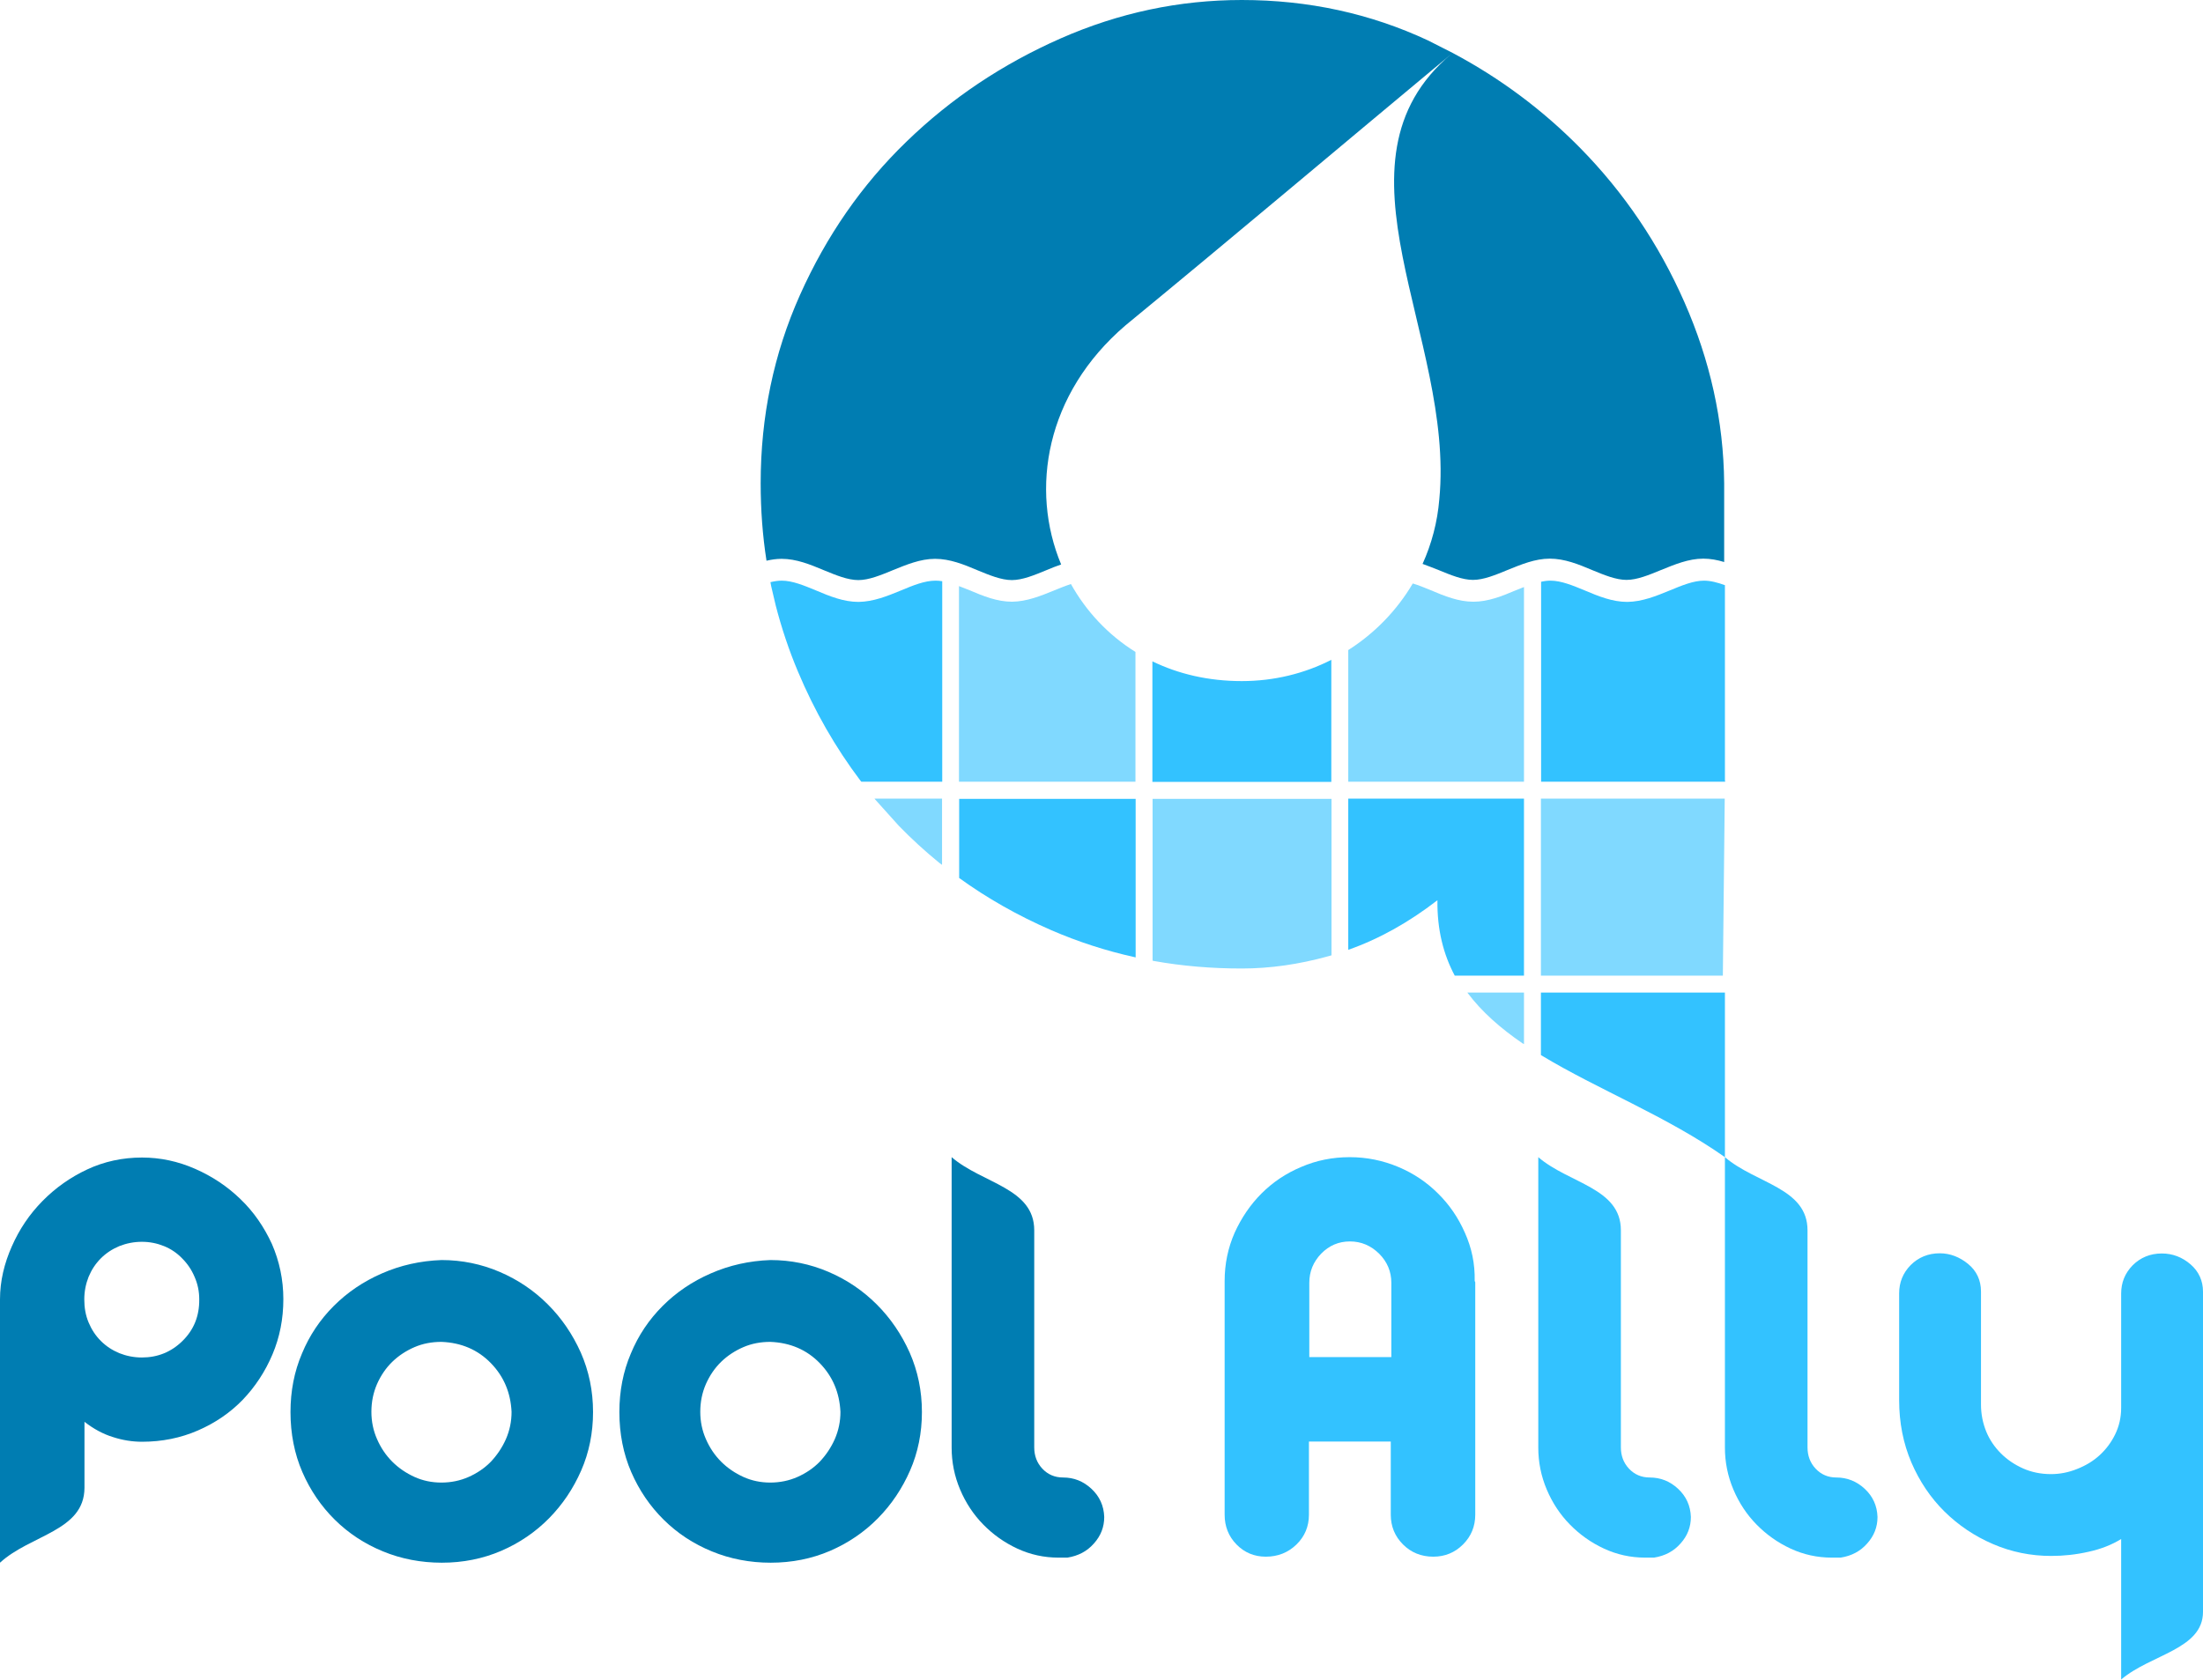
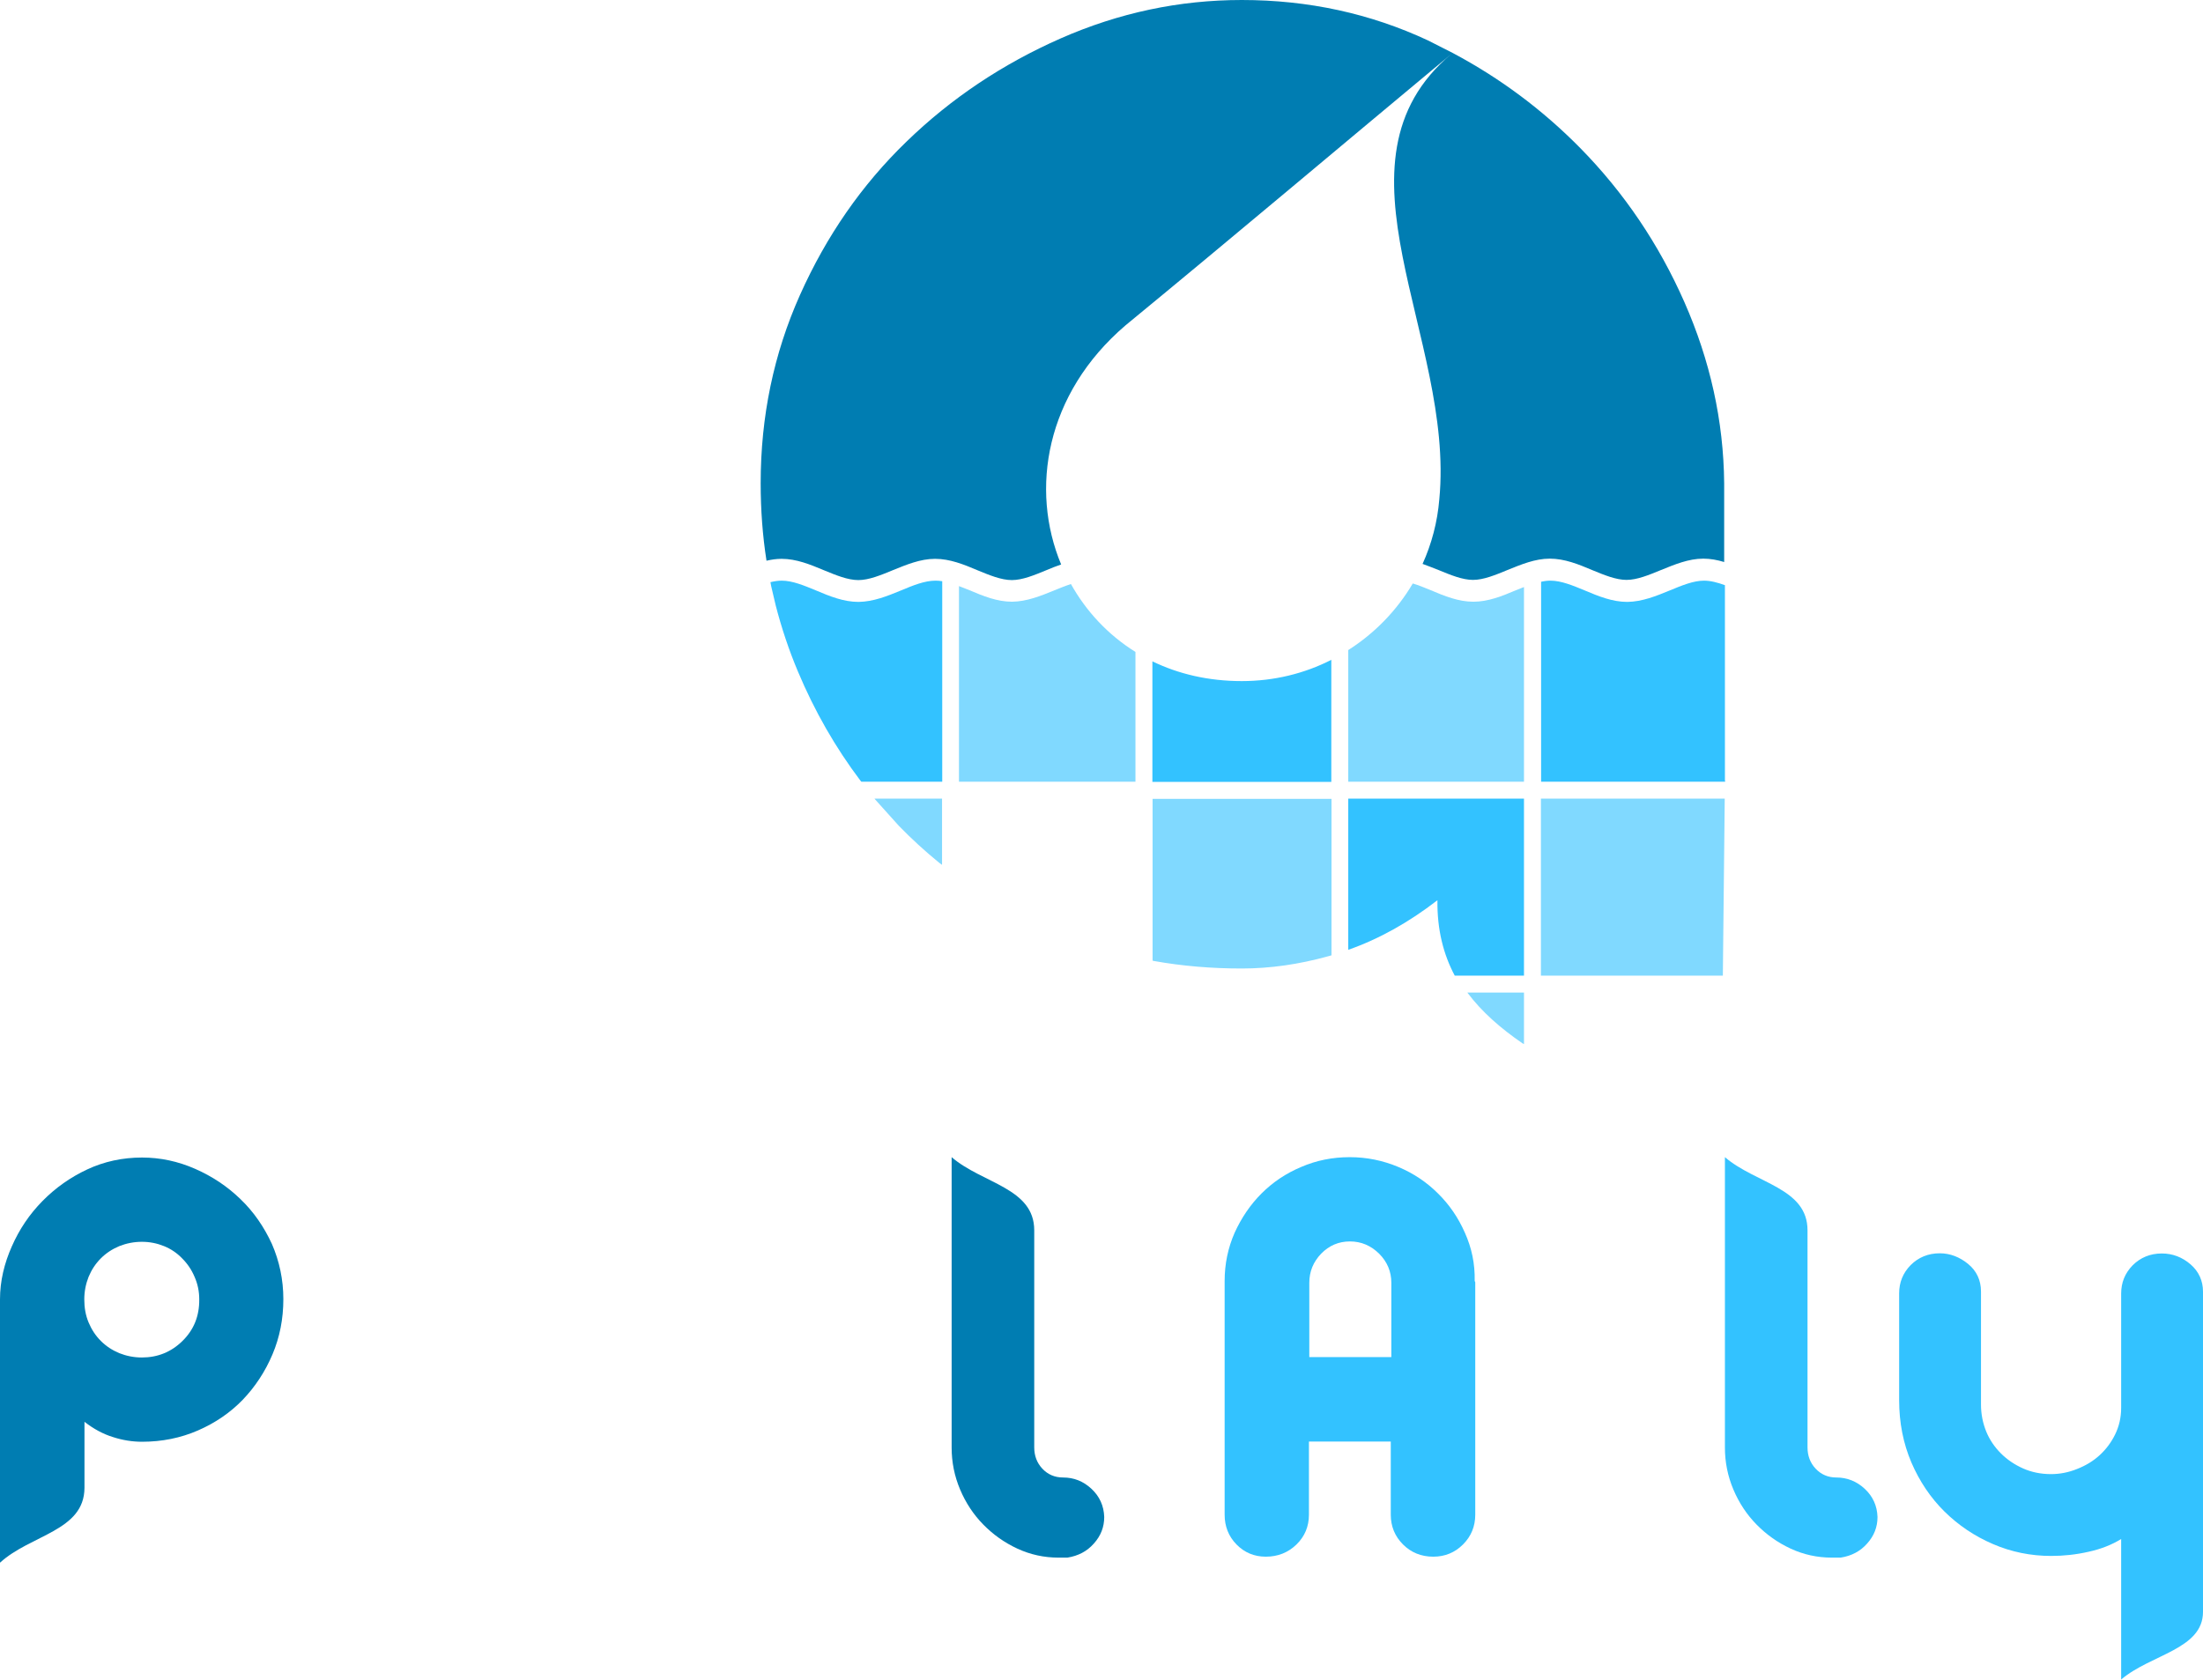
<svg xmlns="http://www.w3.org/2000/svg" id="Capa_1" x="0px" y="0px" viewBox="0 0 117.09 89.3" style="enable-background:new 0 0 117.09 89.3;" xml:space="preserve">
  <style type="text/css">	.st0{fill-rule:evenodd;clip-rule:evenodd;fill:#007DB2;}	.st1{fill-rule:evenodd;clip-rule:evenodd;fill:#33C2FF;}	.st2{fill-rule:evenodd;clip-rule:evenodd;fill:#80D9FF;}</style>
  <g>
    <g>
-       <path class="st0" d="M46.6,69.35c-0.73-0.73-1.58-1.31-2.56-1.73c-0.98-0.42-2.01-0.63-3.09-0.63c-1.13,0.04-2.19,0.28-3.17,0.71   c-0.99,0.43-1.84,1.01-2.56,1.73c-0.72,0.72-1.29,1.56-1.69,2.53c-0.41,0.96-0.61,2-0.61,3.11c0,1.15,0.21,2.22,0.63,3.19   c0.42,0.97,1,1.82,1.73,2.54c0.73,0.72,1.58,1.28,2.56,1.68c0.97,0.4,2.02,0.6,3.12,0.6c1.13,0,2.18-0.21,3.16-0.63   c0.97-0.42,1.82-1,2.54-1.73c0.72-0.73,1.29-1.58,1.71-2.54c0.42-0.96,0.63-2,0.63-3.11c0-1.13-0.22-2.18-0.65-3.16   C47.91,70.93,47.33,70.08,46.6,69.35z M44.37,76.51c-0.2,0.45-0.47,0.85-0.8,1.2c-0.33,0.34-0.73,0.61-1.18,0.81   c-0.45,0.2-0.94,0.3-1.45,0.3c-0.51,0-0.99-0.1-1.43-0.3c-0.44-0.2-0.84-0.47-1.18-0.81c-0.34-0.34-0.61-0.74-0.81-1.2   c-0.2-0.45-0.3-0.94-0.3-1.45c0-0.53,0.1-1.02,0.3-1.48c0.2-0.45,0.47-0.85,0.81-1.18c0.34-0.33,0.74-0.59,1.18-0.78   c0.44-0.19,0.92-0.28,1.43-0.28c1.06,0.04,1.94,0.42,2.63,1.13c0.69,0.71,1.05,1.57,1.1,2.59C44.67,75.57,44.57,76.05,44.37,76.51   z" />
      <path class="st0" d="M12.78,63.75c-0.7-0.68-1.5-1.21-2.41-1.61c-0.91-0.4-1.85-0.6-2.82-0.6c-1.04,0-2.01,0.21-2.91,0.63   c-0.9,0.42-1.69,0.98-2.38,1.68c-0.69,0.7-1.23,1.5-1.63,2.41C0.23,67.16,0,68.1,0,69.08v14c1.62-1.49,4.48-1.68,4.49-3.98v-3.51   c0.49,0.38,0.99,0.65,1.51,0.81c0.52,0.17,1.04,0.25,1.55,0.25c1.06,0,2.05-0.2,2.97-0.6c0.92-0.4,1.71-0.94,2.38-1.63   c0.66-0.69,1.19-1.49,1.58-2.41c0.39-0.92,0.58-1.9,0.58-2.94c0-1.04-0.21-2.02-0.61-2.94C14.03,65.22,13.48,64.42,12.78,63.75z    M9.7,71.29c-0.6,0.59-1.32,0.88-2.16,0.88c-0.42,0-0.82-0.08-1.2-0.23c-0.38-0.16-0.7-0.37-0.98-0.65   c-0.28-0.28-0.49-0.6-0.65-0.98c-0.16-0.38-0.23-0.79-0.23-1.23c0-0.42,0.08-0.82,0.23-1.2c0.16-0.38,0.37-0.7,0.65-0.98   c0.28-0.28,0.6-0.49,0.98-0.65c0.38-0.15,0.78-0.23,1.2-0.23c0.42,0,0.81,0.08,1.18,0.23c0.37,0.15,0.69,0.37,0.96,0.65   c0.28,0.28,0.5,0.6,0.66,0.98c0.17,0.38,0.25,0.78,0.25,1.2C10.6,69.97,10.3,70.7,9.7,71.29z" />
-       <path class="st0" d="M29.12,69.35c-0.73-0.73-1.58-1.31-2.56-1.73c-0.98-0.42-2.01-0.63-3.09-0.63c-1.13,0.04-2.19,0.28-3.17,0.71   c-0.99,0.43-1.84,1.01-2.56,1.73c-0.72,0.72-1.29,1.56-1.69,2.53c-0.41,0.96-0.61,2-0.61,3.11c0,1.15,0.21,2.22,0.63,3.19   c0.42,0.97,1,1.82,1.73,2.54c0.73,0.72,1.58,1.28,2.56,1.68c0.97,0.4,2.02,0.6,3.12,0.6c1.13,0,2.18-0.21,3.16-0.63   c0.97-0.42,1.82-1,2.54-1.73c0.72-0.73,1.29-1.58,1.71-2.54c0.42-0.96,0.63-2,0.63-3.11c0-1.13-0.22-2.18-0.65-3.16   C30.43,70.93,29.85,70.08,29.12,69.35z M26.89,76.51c-0.2,0.45-0.47,0.85-0.8,1.2c-0.33,0.34-0.73,0.61-1.18,0.81   c-0.45,0.2-0.94,0.3-1.45,0.3c-0.51,0-0.99-0.1-1.43-0.3c-0.44-0.2-0.84-0.47-1.18-0.81c-0.34-0.34-0.61-0.74-0.81-1.2   c-0.2-0.45-0.3-0.94-0.3-1.45c0-0.53,0.1-1.02,0.3-1.48c0.2-0.45,0.47-0.85,0.81-1.18c0.34-0.33,0.74-0.59,1.18-0.78   c0.44-0.19,0.92-0.28,1.43-0.28c1.06,0.04,1.94,0.42,2.63,1.13c0.69,0.71,1.05,1.57,1.1,2.59C27.19,75.57,27.09,76.05,26.89,76.51   z" />
      <path class="st0" d="M56.5,78.55c-0.44,0-0.81-0.16-1.1-0.47c-0.29-0.31-0.43-0.69-0.43-1.13V65.41c0-2.26-2.75-2.48-4.39-3.89   v15.44c0,0.78,0.15,1.52,0.45,2.23c0.3,0.71,0.71,1.33,1.23,1.86c0.52,0.53,1.12,0.96,1.81,1.28c0.69,0.32,1.42,0.48,2.19,0.48   h0.47c0.58-0.09,1.05-0.34,1.41-0.75c0.37-0.41,0.55-0.88,0.55-1.41c-0.02-0.6-0.25-1.1-0.68-1.5   C57.58,78.75,57.08,78.55,56.5,78.55z" />
      <path class="st0" d="M89.53,16.07c-1.36-3.09-3.21-5.83-5.54-8.2c-2-2.03-4.25-3.71-6.77-5.05L75.9,2.15C72.84,0.72,69.54,0,66,0   c-3.32,0-6.53,0.68-9.62,2.04c-3.09,1.36-5.83,3.19-8.2,5.49c-2.38,2.3-4.26,5.02-5.66,8.15c-1.4,3.13-2.09,6.47-2.09,10.01   c0,1.41,0.1,2.78,0.31,4.12c0.26-0.06,0.53-0.1,0.8-0.1c0.79,0,1.52,0.3,2.26,0.61c0.63,0.26,1.26,0.52,1.82,0.52   c0.56,0,1.19-0.26,1.82-0.52c0.74-0.3,1.48-0.61,2.26-0.61c0.79,0,1.53,0.3,2.26,0.61c0.63,0.26,1.26,0.52,1.82,0.52   c0.56,0,1.19-0.26,1.82-0.52c0.26-0.11,0.53-0.22,0.8-0.31c-1.66-3.98-0.84-9.07,3.43-12.72c5.67-4.66,11.66-9.72,17.31-14.42   c-6.89,5.78,0.19,15.04-0.64,23.67c-0.1,1.22-0.41,2.38-0.89,3.44c0.29,0.1,0.57,0.22,0.86,0.33c0.63,0.26,1.26,0.52,1.82,0.52   c0.56,0,1.19-0.26,1.82-0.52c0.74-0.3,1.48-0.61,2.26-0.61c0.79,0,1.53,0.3,2.26,0.61c0.63,0.26,1.26,0.52,1.82,0.52   c0.56,0,1.19-0.26,1.82-0.52c0.74-0.3,1.48-0.61,2.26-0.61c0.38,0,0.75,0.07,1.11,0.18v-0.11v-4.08   C91.61,22.37,90.89,19.16,89.53,16.07z" />
    </g>
    <g>
      <path class="st1" d="M77.86,65.54c-0.35-0.8-0.83-1.5-1.43-2.09c-0.6-0.6-1.3-1.07-2.11-1.41c-0.81-0.34-1.67-0.52-2.58-0.52   c-0.91,0-1.77,0.17-2.58,0.52c-0.81,0.34-1.51,0.81-2.11,1.41c-0.6,0.6-1.07,1.3-1.43,2.09c-0.35,0.8-0.53,1.65-0.53,2.56v0.07   v0.03v2.66v4.52v5.15c0,0.62,0.21,1.15,0.63,1.58c0.42,0.43,0.94,0.65,1.56,0.65c0.64,0,1.19-0.22,1.63-0.65   c0.44-0.43,0.66-0.96,0.66-1.58v-3.89h4.35v3.89c0,0.62,0.22,1.15,0.65,1.58c0.43,0.43,0.97,0.65,1.61,0.65   c0.62,0,1.15-0.22,1.58-0.65c0.43-0.43,0.65-0.96,0.65-1.58v-5.15v-4.52V68.2v-0.03c-0.02-0.04-0.03-0.07-0.03-0.07   C78.4,67.19,78.22,66.34,77.86,65.54z M73.94,72.15h-4.35V68.2c0-0.6,0.21-1.11,0.63-1.55c0.42-0.43,0.93-0.65,1.53-0.65   c0.6,0,1.11,0.22,1.55,0.65c0.43,0.43,0.65,0.95,0.65,1.55V72.15z" />
      <path class="st1" d="M116.43,67.22c-0.44-0.38-0.95-0.58-1.53-0.58c-0.62,0-1.14,0.22-1.55,0.63c-0.41,0.42-0.61,0.92-0.61,1.5   v6.08c0,0.51-0.11,0.98-0.32,1.41c-0.21,0.43-0.49,0.8-0.83,1.11c-0.34,0.31-0.74,0.55-1.2,0.73c-0.45,0.18-0.91,0.27-1.38,0.27   c-0.53,0-1.03-0.1-1.48-0.3c-0.45-0.2-0.85-0.47-1.18-0.8c-0.33-0.33-0.6-0.72-0.78-1.16c-0.18-0.44-0.28-0.93-0.28-1.43v-6.02   c0-0.59-0.23-1.09-0.68-1.46c-0.45-0.37-0.96-0.57-1.51-0.57c-0.62,0-1.14,0.22-1.55,0.63c-0.41,0.42-0.61,0.92-0.61,1.5v5.68   c0,1.2,0.22,2.3,0.65,3.31c0.43,1,1.02,1.88,1.76,2.61c0.74,0.73,1.6,1.31,2.58,1.73c0.97,0.42,2.01,0.63,3.09,0.63   c0.66,0,1.32-0.07,1.98-0.22c0.65-0.14,1.24-0.37,1.74-0.68v7.47c1.57-1.34,4.35-1.6,4.35-3.6V68.67   C117.09,68.1,116.87,67.6,116.43,67.22z" />
-       <path class="st1" d="M87.68,78.55c-0.44,0-0.81-0.16-1.1-0.47c-0.29-0.31-0.43-0.69-0.43-1.13V65.41c0-2.26-2.75-2.48-4.39-3.89   v15.44c0,0.78,0.15,1.52,0.45,2.23c0.3,0.71,0.71,1.33,1.23,1.86c0.52,0.53,1.12,0.96,1.81,1.28c0.69,0.32,1.42,0.48,2.19,0.48   h0.47c0.58-0.09,1.05-0.34,1.41-0.75c0.37-0.41,0.55-0.88,0.55-1.41c-0.02-0.6-0.25-1.1-0.68-1.5   C88.76,78.75,88.26,78.55,87.68,78.55z" />
      <path class="st1" d="M97.6,78.55c-0.44,0-0.81-0.16-1.1-0.47c-0.29-0.31-0.43-0.69-0.43-1.13V65.41c0-2.26-2.75-2.48-4.39-3.89   v15.44c0,0.78,0.15,1.52,0.45,2.23c0.3,0.71,0.71,1.33,1.23,1.86c0.52,0.53,1.12,0.96,1.81,1.28c0.69,0.32,1.42,0.48,2.19,0.48   h0.47c0.58-0.09,1.05-0.34,1.41-0.75c0.37-0.41,0.55-0.88,0.55-1.41c-0.02-0.6-0.25-1.1-0.68-1.5   C98.68,78.75,98.17,78.55,97.6,78.55z" />
      <path class="st1" d="M47.89,31.39c-0.73,0.3-1.47,0.6-2.26,0.61c-0.79,0-1.53-0.3-2.26-0.61c-0.63-0.26-1.25-0.52-1.82-0.52   c-0.19,0-0.39,0.03-0.6,0.08l0.01,0.06l0.03,0.16l0.24,1.02c0.31,1.2,0.7,2.37,1.18,3.51c0.89,2.12,2,4.05,3.32,5.8l0.05,0.06h4.3   V30.9c-0.12-0.02-0.24-0.03-0.36-0.03C49.14,30.87,48.51,31.13,47.89,31.39z" />
      <path class="st1" d="M70.76,35.08c-1.43,0.73-3.05,1.13-4.76,1.13c-1.78,0-3.37-0.38-4.75-1.05v6.41h9.51V35.08z" />
      <path class="st1" d="M91.68,41.5v-9.31v-1.02v-0.06c-0.39-0.14-0.76-0.24-1.11-0.24c-0.57,0-1.19,0.26-1.82,0.52   c-0.73,0.3-1.47,0.6-2.26,0.61c-0.79,0-1.53-0.3-2.26-0.61c-0.63-0.26-1.25-0.52-1.82-0.52c-0.16,0-0.33,0.02-0.5,0.06v10.63h9.78   V41.5z" />
-       <path class="st1" d="M50.97,46.67c1.49,1.08,3.13,2.01,4.9,2.78c1.43,0.62,2.91,1.1,4.45,1.44l0.04,0.01v-8.43h-9.38V46.67z" />
      <path class="st1" d="M71.65,50.5c1.63-0.57,3.21-1.45,4.75-2.64c-0.02,1.57,0.32,2.88,0.92,4.01H81v-9.41h-9.34V50.5z" />
-       <path class="st1" d="M81.9,52.77v3.32l0.03,0.02c2.99,1.81,6.69,3.25,9.75,5.41v-8.75H81.9z" />
    </g>
    <g>
      <path class="st2" d="M56.92,31.05c-0.28,0.09-0.57,0.21-0.87,0.33c-0.73,0.3-1.47,0.6-2.26,0.61c-0.79,0-1.53-0.3-2.26-0.61   c-0.19-0.08-0.38-0.15-0.56-0.22v10.4h9.38v-6.9C58.89,33.75,57.73,32.5,56.92,31.05z" />
      <path class="st2" d="M78.31,31.99c-0.79,0-1.53-0.3-2.26-0.61c-0.32-0.13-0.65-0.27-0.96-0.36c-0.85,1.44-2.03,2.65-3.43,3.54v7   H81V31.21l-0.43,0.17C79.84,31.69,79.1,31.99,78.31,31.99z" />
      <path class="st2" d="M46.53,42.52l1.24,1.38c0.68,0.7,1.39,1.35,2.15,1.97l0.15,0.11v-3.52h-3.59L46.53,42.52z" />
      <path class="st2" d="M61.25,51.07l0.08,0.02c1.51,0.27,3.06,0.4,4.67,0.4c1.51,0,3.04-0.22,4.59-0.65l0.18-0.05v-8.32h-9.51V51.07   z" />
      <polygon class="st2" points="81.9,42.46 81.9,51.87 91.57,51.87 91.67,42.46   " />
      <path class="st2" d="M80.91,55.46L81,55.51v-2.74h-3.01C78.76,53.8,79.76,54.67,80.91,55.46z" />
    </g>
  </g>
</svg>